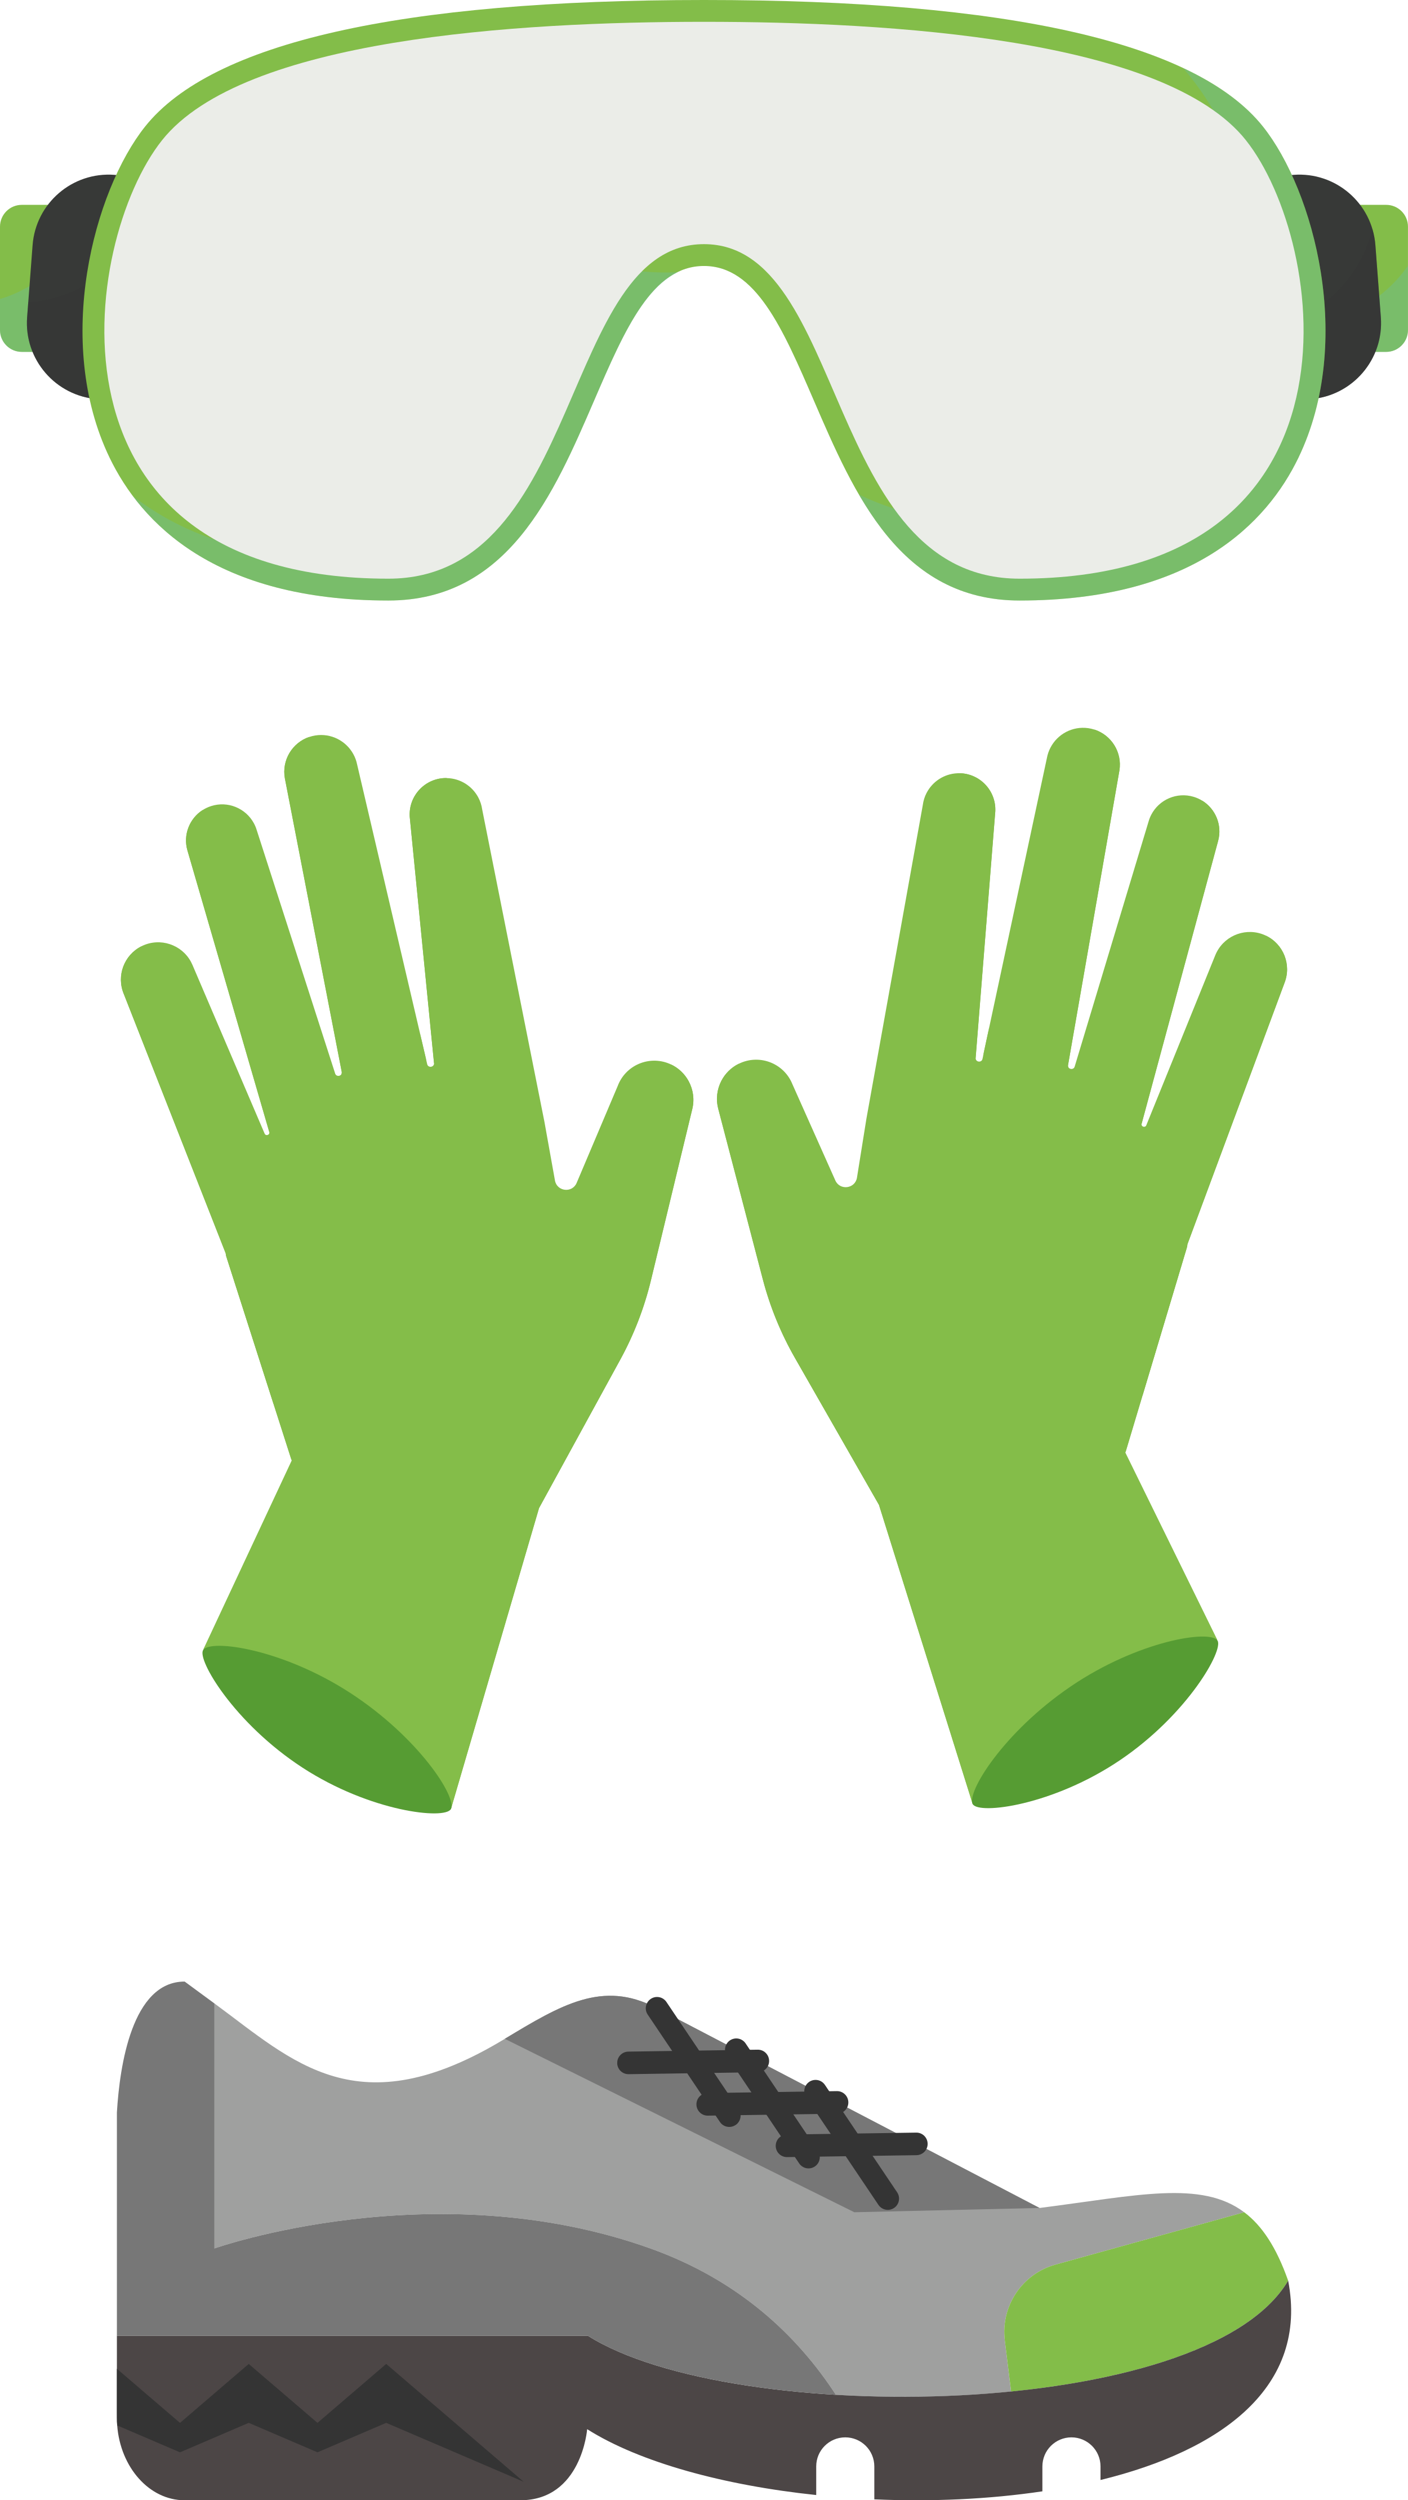
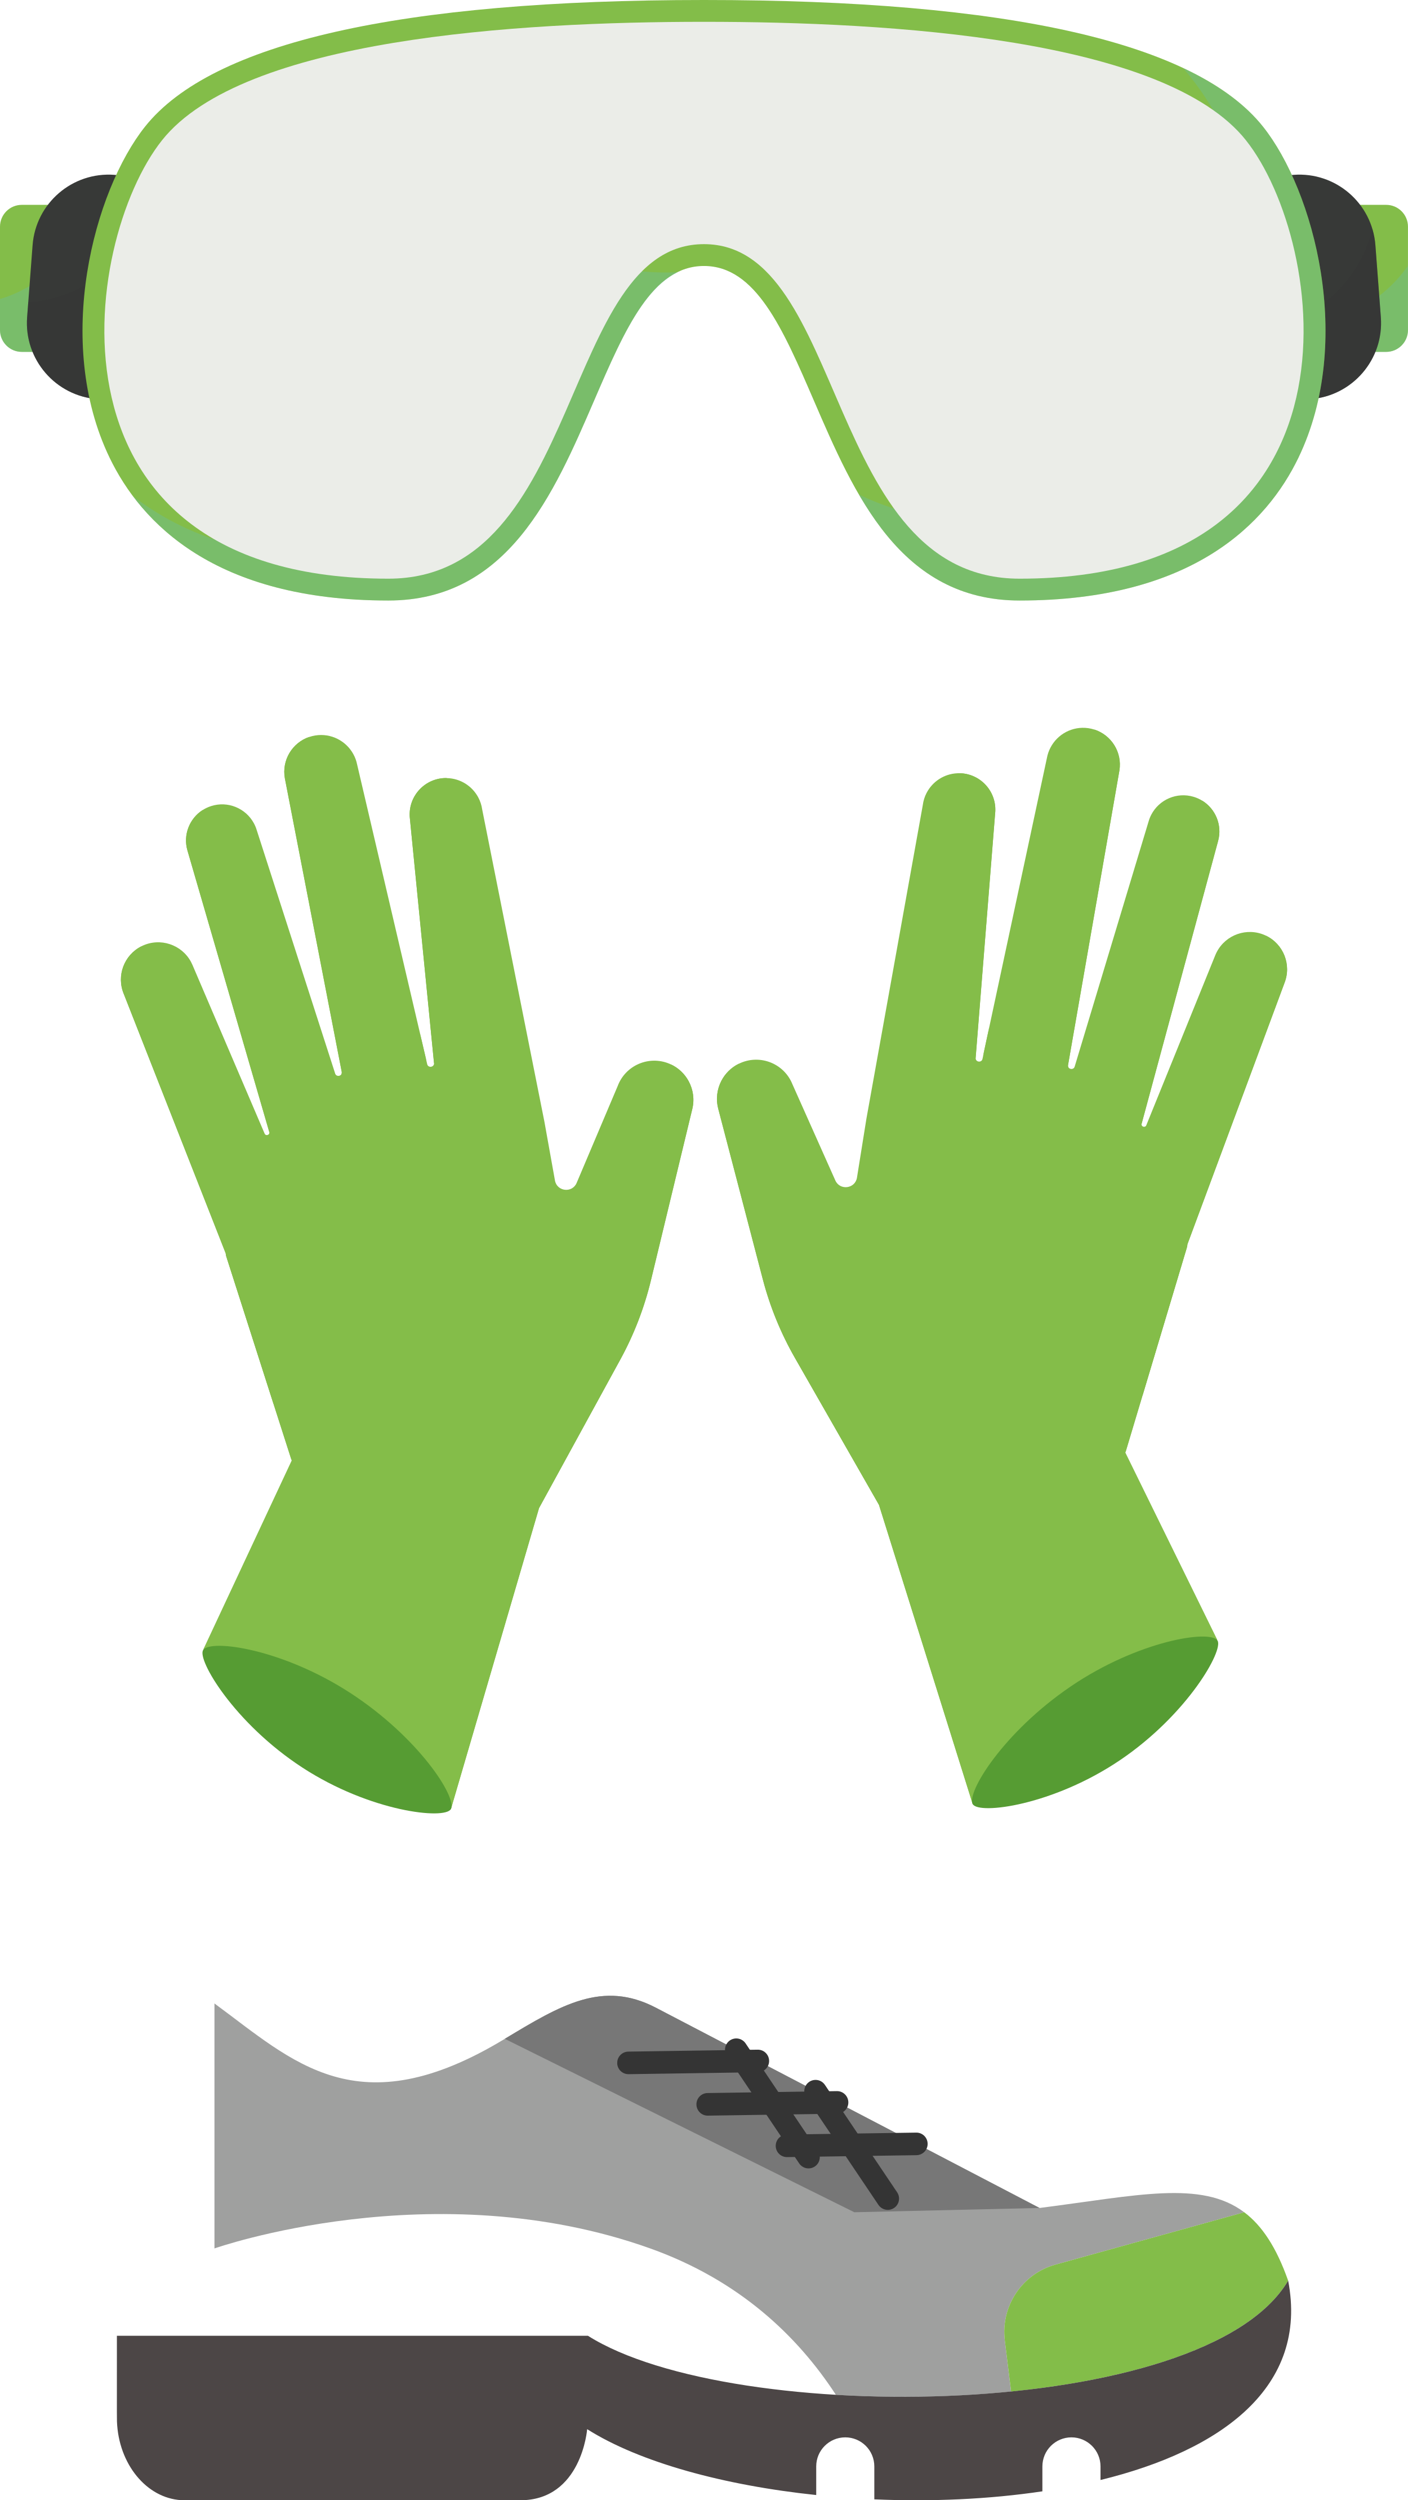
<svg xmlns="http://www.w3.org/2000/svg" viewBox="0 0 526.36 934.07">
  <defs>
    <style> .cls-1, .cls-2 { fill: #343434; } .cls-3 { fill: #ebede8; } .cls-4 { fill: #9fa09f; } .cls-5 { fill: #777; } .cls-6 { fill: #569c33; } .cls-7 { isolation: isolate; } .cls-2, .cls-8 { mix-blend-mode: multiply; opacity: .3; } .cls-8 { fill: #63bdb7; } .cls-9 { fill: #84bd49; } .cls-10 { fill: #373937; } .cls-11 { fill: #4c4646; } .cls-12 { fill: #83bd49; } </style>
  </defs>
  <g class="cls-7">
    <g id="Calque_2" data-name="Calque 2">
      <g id="Calque_1-2" data-name="Calque 1">
        <g>
          <path class="cls-12" d="m8.15,76.53h62.89c4.5,0,8.15,3.65,8.15,8.15v38.63c0,4.5-3.65,8.15-8.15,8.15H8.15c-4.5,0-8.15-3.65-8.15-8.15v-38.63c0-4.5,3.65-8.15,8.15-8.15Z" />
          <path class="cls-8" d="m71.04,76.53h-37.15c-4.31,16.75-17.37,30.26-33.89,35.18v11.61c0,4.5,3.66,8.15,8.15,8.15h62.89c4.5,0,8.15-3.65,8.15-8.15v-38.63c0-4.5-3.66-8.15-8.15-8.15Z" />
          <path class="cls-10" d="m67.03,122.83c-1.19,15.71-14.88,27.48-30.59,26.29h0c-15.71-1.19-27.49-14.89-26.3-30.59l2.04-26.92c1.19-15.71,14.88-27.48,30.6-26.29h0c15.7,1.19,27.48,14.89,26.29,30.6l-2.03,26.91Z" />
          <path class="cls-2" d="m56.44,70.04c-2.97,23.05-22.42,41.48-45.88,42.85l-.42,5.63c-1.19,15.71,10.59,29.41,26.3,30.59,15.71,1.19,29.41-10.58,30.59-26.29l2.03-26.91c.8-10.64-4.34-20.34-12.62-25.87Z" />
          <path class="cls-12" d="m455.31,76.53h62.89c4.5,0,8.15,3.65,8.15,8.15v38.63c0,4.5-3.65,8.15-8.15,8.15h-62.89c-4.5,0-8.15-3.65-8.15-8.15v-38.63c0-4.5,3.65-8.15,8.15-8.15Z" />
          <path class="cls-8" d="m486.07,120.64c-15.73,0-29.88-7.74-38.92-19.52v22.2c0,4.5,3.66,8.15,8.15,8.15h62.89c4.5,0,8.15-3.65,8.15-8.15v-24.03c-8.94,12.82-23.76,21.35-40.28,21.35Z" />
          <path class="cls-10" d="m459.33,122.83c1.19,15.71,14.88,27.48,30.59,26.29h0c15.71-1.19,27.48-14.89,26.29-30.59l-2.04-26.92c-1.18-15.71-14.88-27.48-30.59-26.29h0c-15.71,1.19-27.48,14.89-26.29,30.6l2.04,26.91Z" />
          <path class="cls-2" d="m516.21,118.52l-2.04-26.92c-.16-2.1-.55-4.11-1.13-6.05-5.21,21.49-24.81,37.85-47.72,37.85-2.02,0-4.02-.17-5.99-.42,1.28,15.62,14.92,27.31,30.58,26.13,15.71-1.19,27.48-14.89,26.29-30.59Z" />
          <path class="cls-12" d="m381.17,224.35c-44.66,0-61.78-39.65-76.89-74.63-11.68-27.02-21.75-50.35-41.11-50.35s-29.43,23.33-41.1,50.35c-15.11,34.98-32.23,74.63-76.89,74.63-64.87,0-92.48-29.03-104.22-53.37-20.96-43.5-5.79-99.75,13.24-123.65C79.19,15.92,149.5,0,263.18,0s183.99,15.92,208.99,47.33c19.02,23.89,34.2,80.15,13.24,123.65-11.74,24.35-39.36,53.37-104.23,53.37Z" />
          <path class="cls-8" d="m249.2,101.81c-12.37,0-24.3-2.29-35.36-6.46.24,2.83.4,5.67.4,8.55,0,55.97-46.7,102.67-102.67,102.67-23.05,0-44.52-7.94-61.81-21.17,15.07,20.07,43.14,38.94,95.44,38.94,44.66,0,61.78-39.65,76.89-74.63,9.52-22.04,18.01-41.56,31.33-48.01-1.4.06-2.8.11-4.21.11Z" />
          <path class="cls-8" d="m472.16,47.33c-6.7-8.42-16.7-15.72-29.89-21.91,15.6,18.05,25.14,41.41,25.14,66.68,0,55.97-46.71,102.67-102.67,102.67-15.53,0-30.33-3.61-43.64-10,12.85,22.03,30.36,39.58,60.06,39.58,64.87,0,92.48-29.03,104.23-53.37,20.96-43.5,5.78-99.75-13.24-123.65Z" />
          <path class="cls-3" d="m465.78,52.4c-30.28-38.04-132.91-44.25-202.61-44.25S90.85,14.37,60.57,52.4c-30.27,38.04-48.13,163.79,84.61,163.79,72.97,0,64.44-124.98,117.99-124.98s45.04,124.98,117.99,124.98c132.73,0,114.88-125.76,84.61-163.79Z" />
        </g>
        <g>
          <g>
            <path class="cls-9" d="m258.8,414.32l-15.45,63.96c-2.5,10.36-6.36,20.34-11.48,29.68l-30.36,55.45-32.89,112.26-.07.27-92.53-59.76,33.02-70.54-.13-.4-6.68-20.83-17.73-55.31-.14-.89-38.08-96.86c-2.84-6.78.09-14.58,6.63-17.84.06-.05.14-.09.21-.12,6.77-3.23,14.78-.52,18.27,5.93.2.38.39.76.56,1.16l26.97,63.01c.45,1.07,2.06.5,1.73-.62l-30.57-105.1c-1.71-5.86.75-11.96,5.65-15.12.96-.62,2.01-1.12,3.14-1.49,6.3-2.05,13.01.8,16.04,6.4.42.77.77,1.6,1.04,2.48l29.34,91c.38,1.24,1.95,1.11,2.38.19.1-.21.14-.48.09-.78l-21.26-109.66c-1.23-6.81,2.77-13.31,9.1-15.47h.01c.73-.24,1.48-.44,2.26-.56,5.9-.94,11.55,2.03,14.25,7.03.64,1.16,1.11,2.44,1.38,3.79l23.33,99.67s.02.07.02.11l2.59,11.06s0,.01,0,.02l.25,1.07c.31,1.53,2.53,1.28,2.56-.21h0s0-.13,0-.13l-9.08-92c-.51-7.99,5.94-14.68,13.94-14.48h.01c5,.13,9.37,2.96,11.64,7.15.75,1.38,1.27,2.92,1.5,4.57l23.26,116.65,3.94,21.95c.75,4.16,6.46,4.8,8.11.91l15.34-36.19c2.91-7.76,11.68-11.53,19.32-8.34.2.08.39.17.58.26,2.91,1.37,5.2,3.6,6.64,6.28,1.67,3.08,2.23,6.77,1.35,10.4Z" />
            <path class="cls-9" d="m155.74,549.8s-21.83-.05-46.84-4.58l-24.4-76.14c7.47,18.08,21.7,49.28,71.24,80.72Z" />
            <path class="cls-9" d="m117.41,519.77l-15.18,4.63-17.73-55.31-.14-.89-38.08-96.86c-2.84-6.78.09-14.58,6.63-17.84-.26,4.29.5,11.13,4.07,21.75,7.78,23.08,60.43,144.52,60.43,144.52Z" />
            <path class="cls-9" d="m258.8,414.32l-15.45,63.96c-2.5,10.36-6.36,20.34-11.48,29.68l-30.36,55.45-32.89,112.26-14.86-14.59,22.86-107.65c11.31-1.66,27.87-26.62,36.13-39.67,5.06-7.99,13.25-27.85,27.62-71.2,8.44-25.45,10.32-38.48,10.44-44.91,2.91,1.37,5.2,3.6,6.64,6.28,1.67,3.08,2.23,6.77,1.35,10.4Z" />
            <path class="cls-6" d="m131.09,632.56c25.45,16.59,39.83,38.94,37.46,43.29-2.2,4.05-30.1,1.06-55.55-15.53-25.45-16.59-39.48-40.38-37.04-43.91,2.84-4.13,29.68-.43,55.13,16.15Z" />
            <path class="cls-9" d="m100.65,422.85l-30.57-105.1c-1.71-5.86.75-11.96,5.65-15.12-.22,4.62.79,12.45,5.05,25.73,9.76,30.5,25.51,96.04,19.87,94.48Z" />
            <path class="cls-9" d="m128.85,402.69c-.33-.12-.73-.63-1.19-1.47.1-.21.14-.48.09-.78l-21.26-109.66c-1.23-6.81,2.77-13.31,9.1-15.47-1.74,1.92-4.38,8.6,1.01,31.62,7.3,31.18,17.75,97.77,12.26,95.77Z" />
            <path class="cls-9" d="m156.84,385.34l2.59,11.06c-.84-2.18-1.71-6.05-2.59-11.06Z" />
            <path class="cls-9" d="m162.81,322.57c2.4,27.99,2.86,67.36-.56,74.69v-.12s-9.08-92-9.08-92c-.51-7.99,5.94-14.68,13.94-14.48-1.61.68-6.61,4.97-4.3,31.9Z" />
          </g>
          <g>
            <path class="cls-9" d="m268.5,414.22l16.65,63.66c2.69,10.31,6.74,20.21,12.04,29.46l31.4,54.87,34.99,111.62.08.26,91.39-61.49-34.34-69.91.12-.4,6.28-20.95,16.68-55.64.12-.89,36.26-97.56c2.71-6.83-.36-14.58-6.96-17.71-.06-.05-.14-.08-.21-.11-6.83-3.1-14.78-.24-18.15,6.27-.2.38-.37.77-.54,1.17l-25.78,63.51c-.43,1.07-2.05.54-1.74-.59l28.59-105.65c1.6-5.89-.97-11.94-5.93-15.01-.97-.61-2.03-1.08-3.17-1.43-6.34-1.93-12.99,1.04-15.91,6.7-.41.78-.74,1.62-.99,2.5l-27.62,91.54c-.36,1.24-1.93,1.15-2.38.23-.11-.21-.15-.47-.1-.78l19.2-110.04c1.1-6.83-3.02-13.26-9.39-15.3h-.01c-.73-.23-1.49-.41-2.27-.52-5.92-.83-11.51,2.25-14.12,7.3-.61,1.17-1.07,2.46-1.31,3.81l-21.45,100.09s-.02.07-.02.11l-2.38,11.11s0,.01,0,.02l-.23,1.07c-.28,1.54-2.51,1.33-2.56-.17h0s0-.13,0-.13l7.35-92.15c.36-8-6.21-14.56-14.2-14.21h-.01c-5,.23-9.31,3.14-11.5,7.37-.73,1.39-1.21,2.94-1.42,4.6l-21.06,117.07-3.53,22.02c-.67,4.18-6.37,4.92-8.09,1.06l-16.02-35.89c-3.06-7.7-11.89-11.31-19.47-7.98-.2.09-.39.17-.58.27-2.89,1.42-5.13,3.7-6.53,6.4-1.61,3.11-2.11,6.81-1.15,10.42Z" />
            <path class="cls-9" d="m374.09,547.75s21.83-.47,46.74-5.46l22.96-76.59c-7.13,18.22-20.77,49.68-69.71,82.05Z" />
            <path class="cls-9" d="m411.85,517l15.27,4.35,16.68-55.64.12-.89,36.26-97.56c2.71-6.83-.36-14.58-6.96-17.71.34,4.29-.29,11.14-3.66,21.82-7.34,23.22-57.7,145.63-57.7,145.63Z" />
            <path class="cls-9" d="m268.5,414.22l16.65,63.66c2.69,10.31,6.74,20.21,12.04,29.46l31.4,54.87,34.99,111.62,14.59-14.86-24.88-107.2c-11.34-1.45-28.36-26.09-36.87-38.99-5.21-7.89-13.77-27.6-28.96-70.67-8.92-25.28-11.04-38.28-11.28-44.7-2.89,1.42-5.13,3.7-6.53,6.4-1.61,3.11-2.11,6.81-1.15,10.42Z" />
            <path class="cls-6" d="m400.29,630.03c-25.14,17.06-39.09,39.68-36.64,43.98,2.28,4.01,30.11.49,55.25-16.57,25.14-17.06,38.71-41.11,36.21-44.6-2.92-4.07-29.68.12-54.82,17.18Z" />
            <path class="cls-9" d="m426.79,419.79l28.59-105.65c1.6-5.89-.97-11.94-5.93-15.01.31,4.61-.56,12.47-4.56,25.82-9.19,30.68-23.7,96.5-18.09,94.84Z" />
            <path class="cls-9" d="m398.21,400.16c.33-.13.71-.64,1.16-1.49-.11-.21-.15-.47-.1-.78l19.2-110.04c1.1-6.83-3.02-13.26-9.39-15.3,1.78,1.89,4.54,8.51-.41,31.63-6.72,31.31-15.91,98.09-10.46,95.98Z" />
            <path class="cls-9" d="m369.89,383.34l-2.38,11.11c.79-2.2,1.59-6.08,2.38-11.11Z" />
            <path class="cls-9" d="m362.75,320.69c-1.88,28.03-1.59,67.4,1.96,74.67v-.12s7.35-92.15,7.35-92.15c.36-8-6.21-14.56-14.2-14.21,1.63.65,6.71,4.85,4.89,31.81Z" />
          </g>
        </g>
        <g>
          <path class="cls-4" d="m80.17,748.48v91.51s82.01-28.89,162.9,0c33.07,11.8,54.95,32.5,69.42,54.7,21.47,1.28,44.01.9,65.48-1.23l-2.34-19.09c-1.58-12.83,6.46-24.89,18.93-28.34l70.57-19.55c-16.11-12.1-39.91-6.27-76.52-1.6l-143.42-74.82c-19.95-10.4-35.51-1-56.48,11.63-55.08,33.38-79.07,8.4-108.54-13.22Z" />
          <path class="cls-12" d="m375.63,874.37l2.35,19.08c47.52-4.75,89.8-18.14,103.58-41.41-4.41-12.49-9.77-20.57-16.43-25.57l-70.57,19.56c-12.46,3.45-20.51,15.51-18.93,28.34h0Z" />
          <path class="cls-11" d="m43.7,872.63c0,33.42-.05,31.4.11,33.48,1.19,15.68,12.02,27.96,25.19,27.96h125.49c22.98,0,25.01-26.56,25.01-26.56,19.67,12.43,51.16,20.98,85.63,24.61v-10.69c0-6,4.86-10.86,10.86-10.86s10.86,4.86,10.86,10.86v12.3c21.17.92,42.74,0,62.83-3v-9.3c0-6,4.87-10.86,10.86-10.86s10.87,4.86,10.87,10.86v5.07c45.35-11.08,77.78-34.84,70.15-74.47-31.16,52.61-207.8,54.72-261.77,20.59H43.7Z" />
-           <path class="cls-5" d="m43.7,789.05v83.58h176.09c19.3,12.2,54.29,19.77,92.71,22.06-14.47-22.21-36.35-42.9-69.42-54.71-80.89-28.89-162.9,0-162.9,0v-91.5l-11.15-8.19c-19.66,0-24.27,31.41-25.32,48.75Z" />
-           <path class="cls-1" d="m43.7,884.95v18.3c0,.96.04,1.92.11,2.86l23.48,10.05,25.69-11.01,25.71,11.01,25.69-11.01,51.4,22.02-51.4-44.03-25.69,22.02-25.71-22.02-25.69,22.02-23.59-20.21Z" />
          <path class="cls-5" d="m188.71,761.69l130.67,64.78,69.23-1.6-143.42-74.82c-19.95-10.4-35.51-1-56.48,11.63Z" />
          <g>
            <path class="cls-1" d="m289.99,801.72c.03,2.33,1.95,4.19,4.28,4.15l48.36-.72c2.33-.04,4.19-1.95,4.15-4.28h0c-.03-2.33-1.95-4.19-4.28-4.15l-48.35.72c-2.33.04-4.19,1.95-4.16,4.28h0Z" />
            <path class="cls-1" d="m334.24,824.86c-1.93,1.3-4.55.79-5.85-1.14l-27-40.12c-1.3-1.93-.8-4.55,1.14-5.85h0c1.94-1.3,4.55-.79,5.85,1.14l27,40.13c1.3,1.93.79,4.55-1.14,5.85h0Z" />
          </g>
          <g>
            <path class="cls-1" d="m260.35,786.23c.04,2.33,1.95,4.19,4.28,4.15l48.36-.72c2.33-.03,4.19-1.95,4.15-4.28h0c-.04-2.33-1.95-4.19-4.28-4.16l-48.36.72c-2.33.03-4.19,1.95-4.15,4.28h0Z" />
            <path class="cls-1" d="m304.61,809.37c-1.93,1.3-4.55.79-5.85-1.14l-27.01-40.12c-1.3-1.93-.79-4.55,1.14-5.85h0c1.94-1.3,4.55-.79,5.85,1.15l27.01,40.12c1.3,1.93.79,4.56-1.15,5.85h0Z" />
          </g>
          <g>
            <path class="cls-1" d="m230.73,770.74c.03,2.33,1.95,4.19,4.28,4.15l48.36-.72c2.33-.03,4.19-1.95,4.15-4.28h0c-.04-2.33-1.95-4.19-4.28-4.15l-48.35.72c-2.33.03-4.19,1.95-4.15,4.28h0Z" />
-             <path class="cls-1" d="m274.98,793.88c-1.93,1.3-4.55.79-5.85-1.14l-27-40.12c-1.3-1.93-.79-4.55,1.15-5.85h0c1.92-1.3,4.55-.79,5.85,1.14l27.01,40.12c1.3,1.93.79,4.56-1.15,5.85h0Z" />
          </g>
        </g>
      </g>
    </g>
  </g>
</svg>